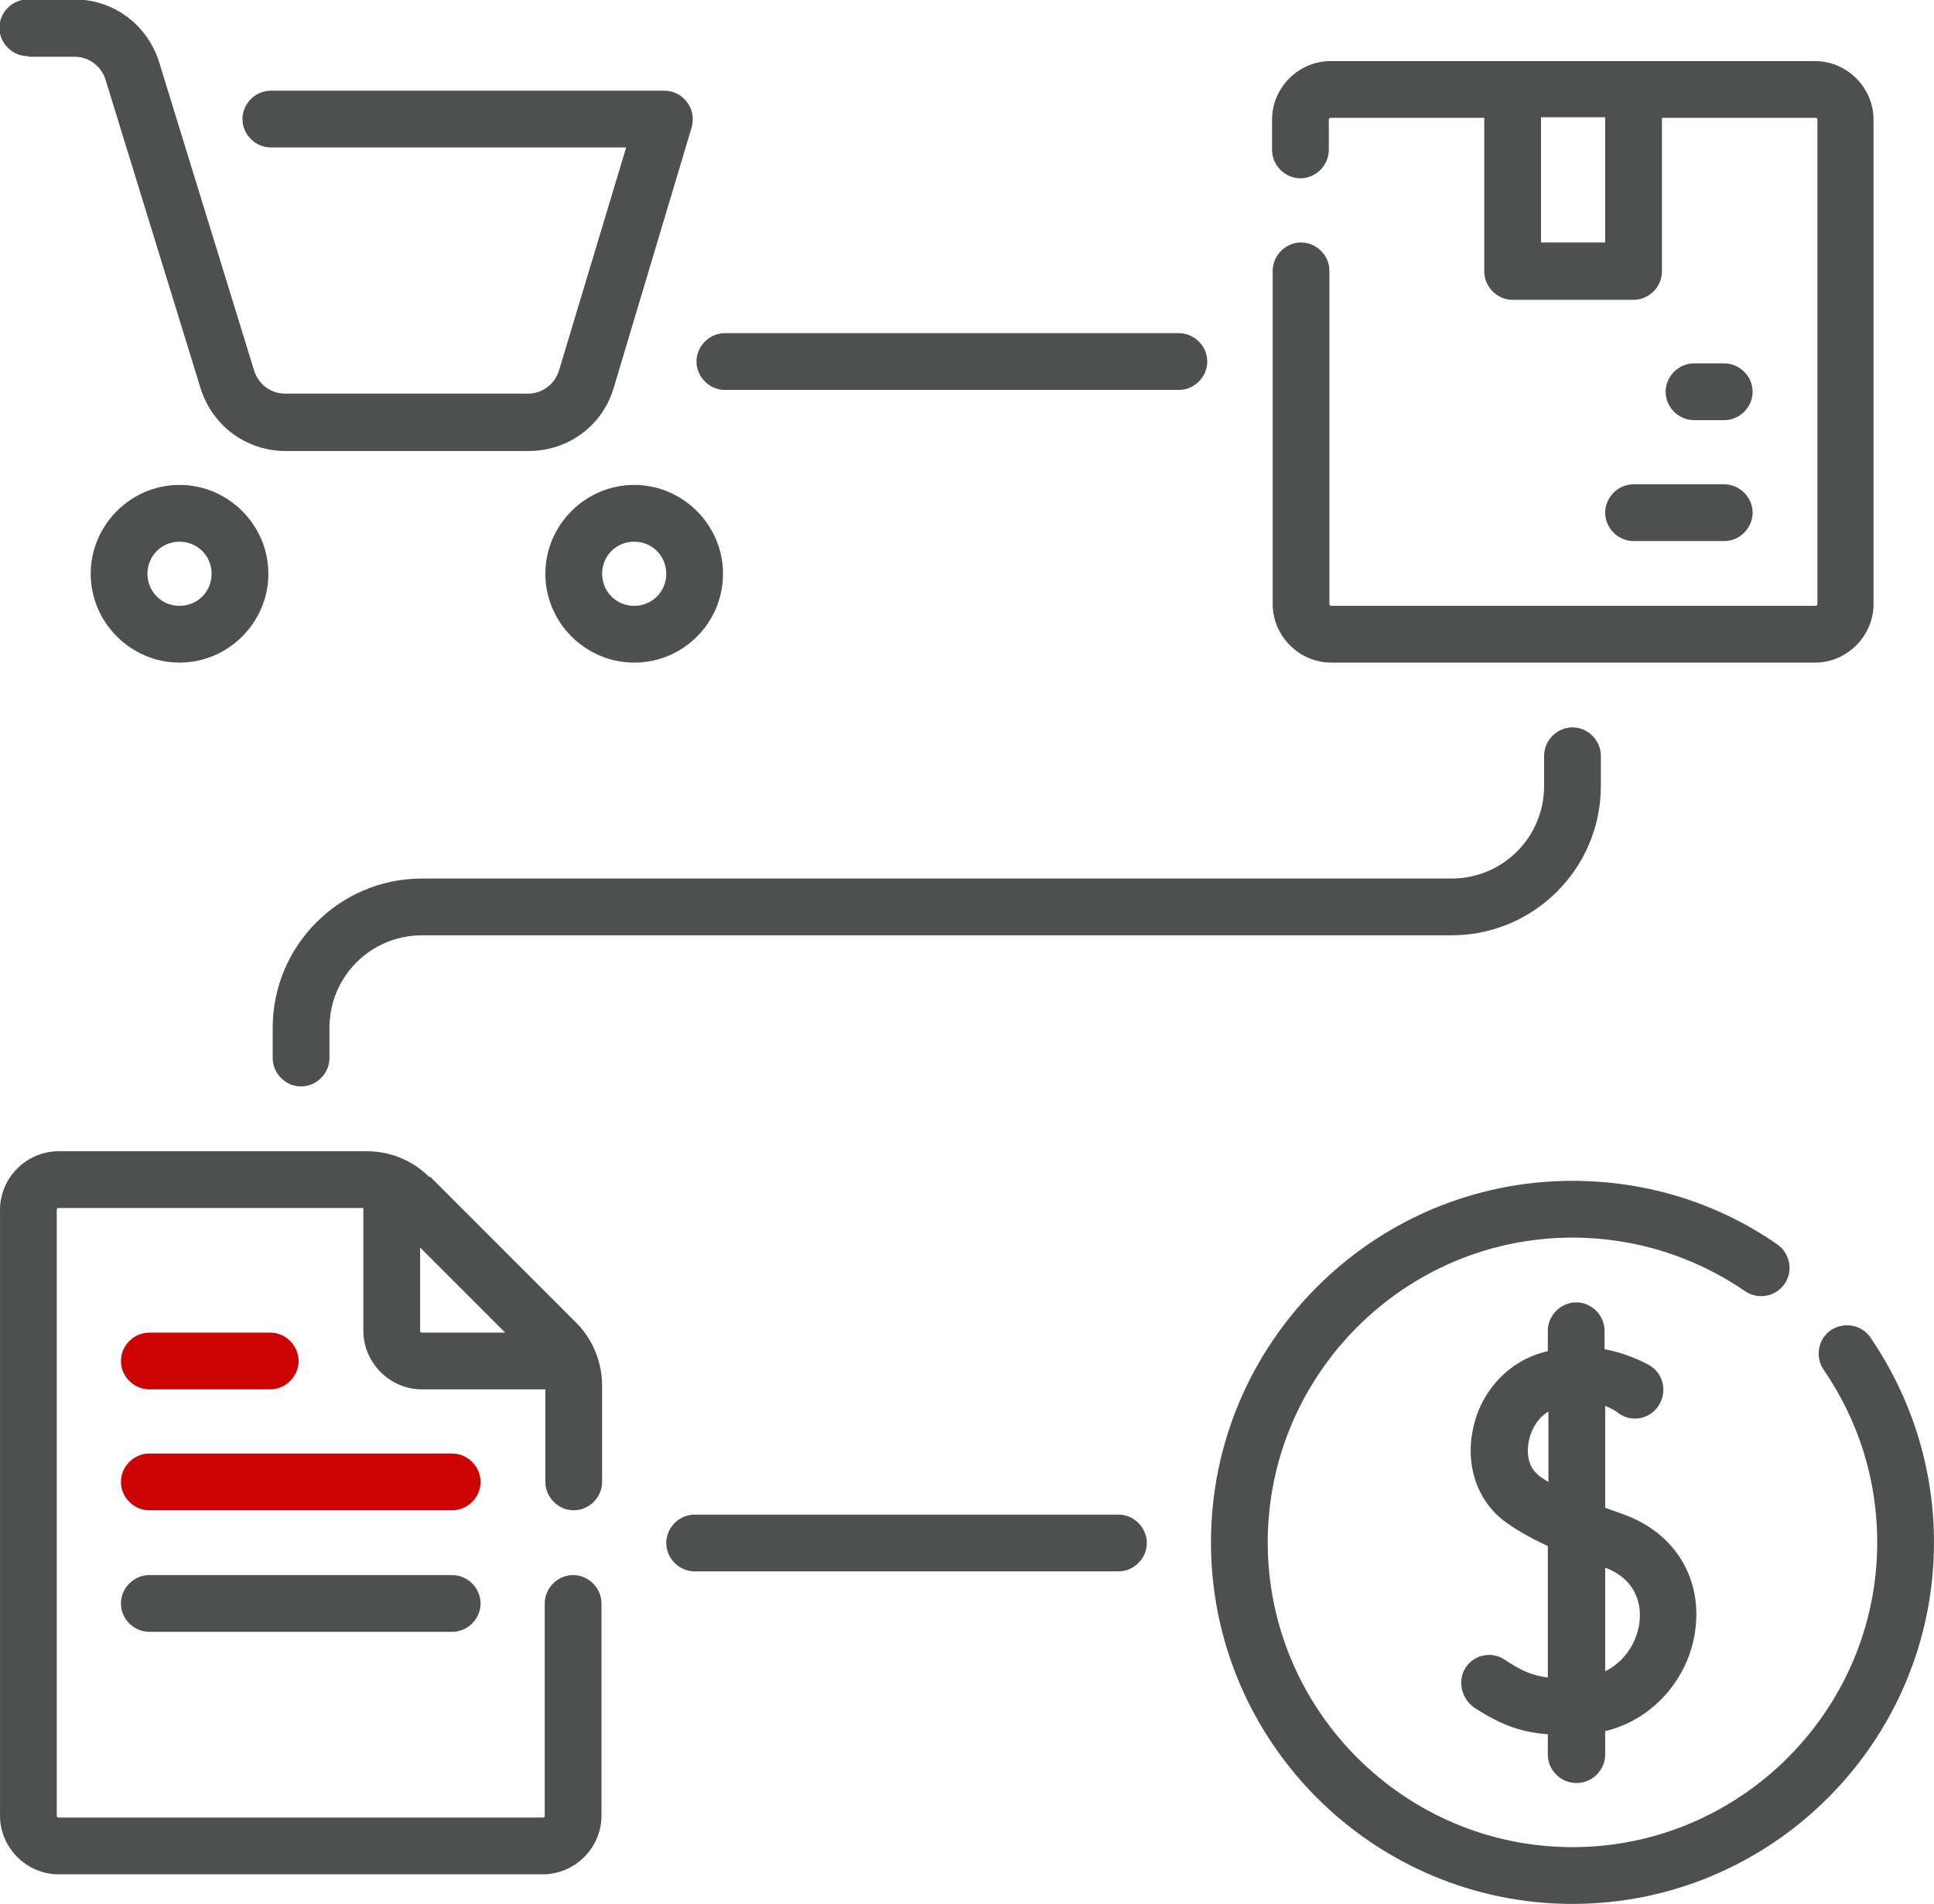
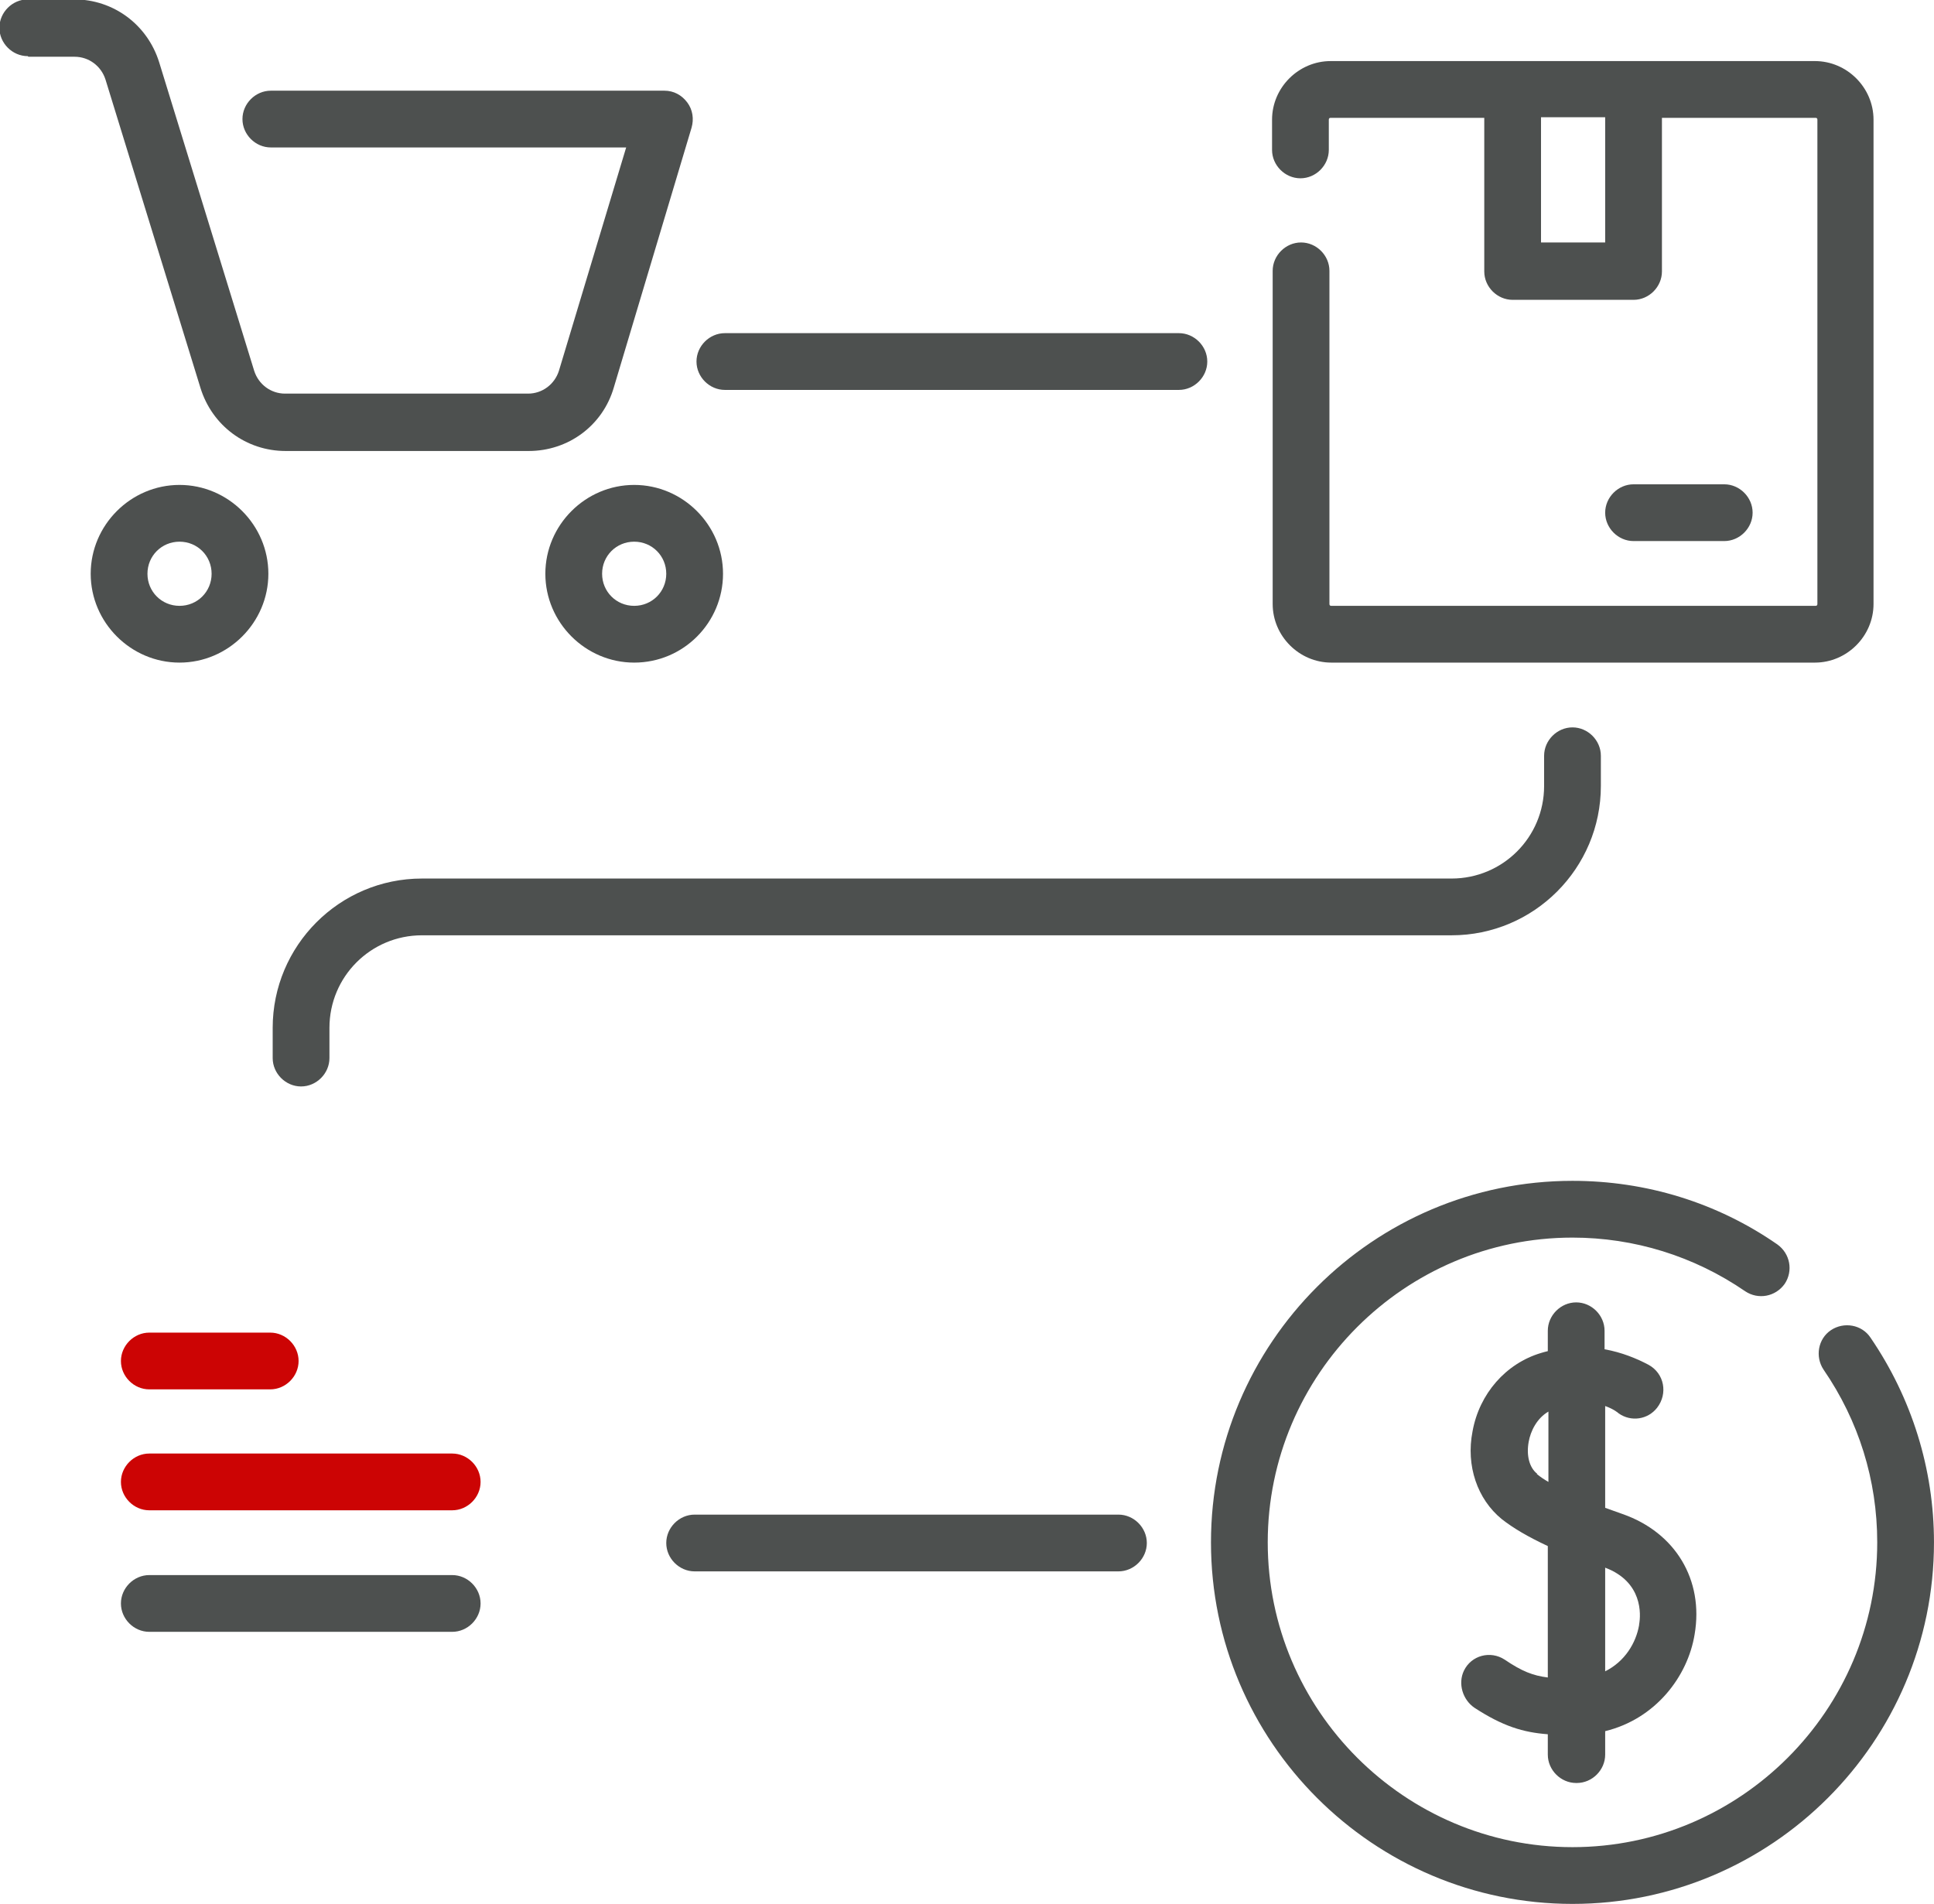
<svg xmlns="http://www.w3.org/2000/svg" xml:space="preserve" width="6.519mm" height="6.417mm" version="1.1" style="shape-rendering:geometricPrecision; text-rendering:geometricPrecision; image-rendering:optimizeQuality; fill-rule:evenodd; clip-rule:evenodd" viewBox="0 0 31.35 30.86">
  <defs>
    <style type="text/css">
   
    .fil0 {fill:#4D504F;fill-rule:nonzero}
    .fil1 {fill:#CC0404;fill-rule:nonzero}
   
  </style>
  </defs>
  <g id="_x0020_47">
    <g id="_2480534101600">
      <path class="fil0" d="M0.46 0.92l0.75 0c0.23,0 0.43,0.15 0.5,0.37l1.54 5c0.19,0.61 0.74,1.02 1.38,1.02l3.94 0c0.64,0 1.2,-0.41 1.38,-1.03l1.26 -4.21c0.04,-0.14 0.02,-0.29 -0.07,-0.41 -0.09,-0.12 -0.22,-0.19 -0.37,-0.19l-6.38 0c-0.25,0 -0.46,0.21 -0.46,0.46 0,0.25 0.21,0.46 0.46,0.46l5.76 0 -1.09 3.62c-0.07,0.22 -0.27,0.37 -0.5,0.37l-3.94 0c-0.23,0 -0.43,-0.15 -0.5,-0.37l-1.54 -5c-0.19,-0.61 -0.74,-1.02 -1.38,-1.02l-0.75 0c-0.25,0 -0.46,0.21 -0.46,0.46 0,0.25 0.21,0.46 0.46,0.46z" />
      <path class="fil0" d="M1.47 9.3c0,0.79 0.65,1.44 1.44,1.44 0.79,0 1.44,-0.65 1.44,-1.44 0,-0.79 -0.65,-1.44 -1.44,-1.44 -0.79,0 -1.44,0.65 -1.44,1.44zm1.96 0c0,0.29 -0.23,0.52 -0.52,0.52 -0.29,0 -0.52,-0.23 -0.52,-0.52 0,-0.29 0.23,-0.52 0.52,-0.52 0.29,0 0.52,0.23 0.52,0.52z" />
      <path class="fil0" d="M11.72 9.3c0,-0.79 -0.65,-1.44 -1.44,-1.44 -0.79,0 -1.44,0.65 -1.44,1.44 0,0.79 0.65,1.44 1.44,1.44 0.8,0 1.44,-0.65 1.44,-1.44zm-1.96 0c0,-0.29 0.23,-0.52 0.52,-0.52 0.29,0 0.52,0.23 0.52,0.52 0,0.29 -0.23,0.52 -0.52,0.52 -0.29,0 -0.52,-0.23 -0.52,-0.52z" />
      <path class="fil0" d="M21.57 10.74l7.85 0c0.52,0 0.95,-0.43 0.95,-0.95l0 -7.85c0,-0.52 -0.43,-0.95 -0.95,-0.95l-7.85 0c-0.52,0 -0.95,0.43 -0.95,0.95l0 0.49c0,0.25 0.21,0.46 0.46,0.46 0.25,0 0.46,-0.21 0.46,-0.46l0 -0.49c0,-0.02 0.01,-0.03 0.03,-0.03l2.49 0 0 2.49c0,0.25 0.21,0.46 0.46,0.46l1.96 0c0.25,0 0.46,-0.21 0.46,-0.46l0 -2.49 2.49 0c0.02,0 0.03,0.01 0.03,0.03l0 7.85c0,0.02 -0.01,0.03 -0.03,0.03l-7.85 0c-0.02,0 -0.03,-0.01 -0.03,-0.03l0 -5.4c0,-0.25 -0.21,-0.46 -0.46,-0.46 -0.25,0 -0.46,0.21 -0.46,0.46l0 5.4c0,0.52 0.43,0.95 0.95,0.95zm4.45 -6.81l-1.04 0 0 -2.03 1.04 0 0 2.03z" />
      <path class="fil0" d="M26.02 8.31c0,0.25 0.21,0.46 0.46,0.46l1.47 0c0.25,0 0.46,-0.21 0.46,-0.46 0,-0.25 -0.21,-0.46 -0.46,-0.46l-1.47 0c-0.25,0 -0.46,0.21 -0.46,0.46z" />
-       <path class="fil0" d="M27.95 6.81c0.25,0 0.46,-0.21 0.46,-0.46 0,-0.25 -0.21,-0.46 -0.46,-0.46l-0.49 0c-0.25,0 -0.46,0.21 -0.46,0.46 0,0.25 0.21,0.46 0.46,0.46l0.49 0z" />
-       <path class="fil0" d="M6.96 19.08c-0.27,-0.27 -0.63,-0.42 -1.02,-0.42l-4.99 0c-0.52,0 -0.95,0.43 -0.95,0.95l0 9.82c0,0.52 0.43,0.95 0.95,0.95l7.85 0c0.52,0 0.95,-0.43 0.95,-0.95l0 -3.44c0,-0.25 -0.21,-0.46 -0.46,-0.46 -0.25,0 -0.46,0.21 -0.46,0.46l0 3.44c0,0.02 -0.01,0.03 -0.03,0.03l-7.85 0c-0.02,0 -0.03,-0.01 -0.03,-0.03l0 -9.82c0,-0.02 0.01,-0.03 0.03,-0.03l4.94 0 0 1.99c0,0.52 0.43,0.95 0.95,0.95l2 0 0 1.5c0,0.25 0.21,0.46 0.46,0.46 0.25,0 0.46,-0.21 0.46,-0.46l0 -1.56c0,-0.38 -0.15,-0.75 -0.42,-1.02l-2.37 -2.37zm-0.15 2.49l0 -1.35 1.38 1.38 -1.35 0c-0.02,0 -0.03,-0.01 -0.03,-0.03z" />
      <path class="fil1" d="M2.42 22.52l1.96 0c0.25,0 0.46,-0.21 0.46,-0.46 0,-0.25 -0.21,-0.46 -0.46,-0.46l-1.96 0c-0.25,0 -0.46,0.21 -0.46,0.46 0,0.25 0.21,0.46 0.46,0.46z" />
      <path class="fil1" d="M7.33 23.56l-4.91 0c-0.25,0 -0.46,0.21 -0.46,0.46 0,0.25 0.21,0.46 0.46,0.46l4.91 0c0.25,0 0.46,-0.21 0.46,-0.46 0,-0.25 -0.21,-0.46 -0.46,-0.46z" />
      <path class="fil0" d="M7.33 25.53l-4.91 0c-0.25,0 -0.46,0.21 -0.46,0.46 0,0.25 0.21,0.46 0.46,0.46l4.91 0c0.25,0 0.46,-0.21 0.46,-0.46 0,-0.25 -0.21,-0.46 -0.46,-0.46l0 0z" />
      <path class="fil0" d="M25.56 28.9c0.25,0 0.46,-0.21 0.46,-0.46l0 -0.38c0.82,-0.2 1.34,-0.89 1.45,-1.57 0.15,-0.88 -0.31,-1.65 -1.17,-1.95 -0.09,-0.03 -0.19,-0.07 -0.28,-0.1l0 -1.65c0.14,0.05 0.21,0.11 0.22,0.12l0 0c0.2,0.14 0.47,0.1 0.62,-0.09 0.18,-0.23 0.12,-0.56 -0.14,-0.7 -0.19,-0.1 -0.43,-0.2 -0.71,-0.25l0 -0.3c0,-0.25 -0.21,-0.46 -0.46,-0.46 -0.25,0 -0.46,0.21 -0.46,0.46l0 0.33c-0.04,0.01 -0.08,0.02 -0.11,0.03 -0.57,0.17 -1,0.66 -1.11,1.27 -0.11,0.56 0.08,1.1 0.47,1.42 0.19,0.15 0.43,0.29 0.75,0.44l0 2.13c-0.24,-0.03 -0.42,-0.1 -0.7,-0.29 -0.23,-0.15 -0.54,-0.07 -0.66,0.18 -0.1,0.21 -0.02,0.47 0.17,0.6 0.46,0.3 0.79,0.4 1.19,0.43l0 0.33c0,0.25 0.21,0.46 0.46,0.46l0 0zm1.01 -2.56c-0.05,0.29 -0.23,0.59 -0.55,0.75l0 -1.68c0.61,0.23 0.58,0.76 0.55,0.92zm-1.65 -2.45c-0.13,-0.1 -0.18,-0.3 -0.14,-0.52 0.03,-0.17 0.13,-0.38 0.32,-0.49l0 1.14c-0.07,-0.04 -0.13,-0.08 -0.19,-0.13l0 0z" />
      <path class="fil0" d="M11.75 6.32l7.36 0c0.25,0 0.46,-0.21 0.46,-0.46 0,-0.25 -0.21,-0.46 -0.46,-0.46l-7.36 0c-0.25,0 -0.46,0.21 -0.46,0.46 0,0.25 0.21,0.46 0.46,0.46z" />
      <path class="fil0" d="M18.13 24.55l-6.87 0c-0.25,0 -0.46,0.21 -0.46,0.46 0,0.25 0.21,0.46 0.46,0.46l6.87 0c0.25,0 0.46,-0.21 0.46,-0.46 0,-0.25 -0.21,-0.46 -0.46,-0.46z" />
      <path class="fil0" d="M4.42 16.66l0 0.49c0,0.25 0.21,0.46 0.46,0.46 0.25,0 0.46,-0.21 0.46,-0.46l0 -0.49c0,-0.83 0.67,-1.5 1.5,-1.5l16.69 0c1.34,0 2.42,-1.09 2.42,-2.42l0 -0.49c0,-0.25 -0.21,-0.46 -0.46,-0.46 -0.25,0 -0.46,0.21 -0.46,0.46l0 0.49c0,0.83 -0.67,1.5 -1.5,1.5l-16.69 0c-1.34,0 -2.42,1.09 -2.42,2.42z" />
      <path class="fil0" d="M30.32 21.68c-0.14,-0.21 -0.43,-0.26 -0.64,-0.12 -0.21,0.14 -0.26,0.43 -0.12,0.64 0.57,0.83 0.87,1.79 0.87,2.8 0,2.72 -2.22,4.94 -4.94,4.94 -2.72,0 -4.94,-2.22 -4.94,-4.94 0,-2.72 2.22,-4.94 4.94,-4.94 1,0 1.97,0.3 2.8,0.87 0.21,0.14 0.49,0.09 0.64,-0.12 0.14,-0.21 0.09,-0.49 -0.12,-0.64 -0.98,-0.68 -2.13,-1.03 -3.32,-1.03 -3.23,0 -5.86,2.63 -5.86,5.86 0,3.23 2.63,5.86 5.86,5.86 3.23,0 5.86,-2.63 5.86,-5.86 0,-1.19 -0.36,-2.34 -1.03,-3.32l0 0z" />
    </g>
  </g>
</svg>